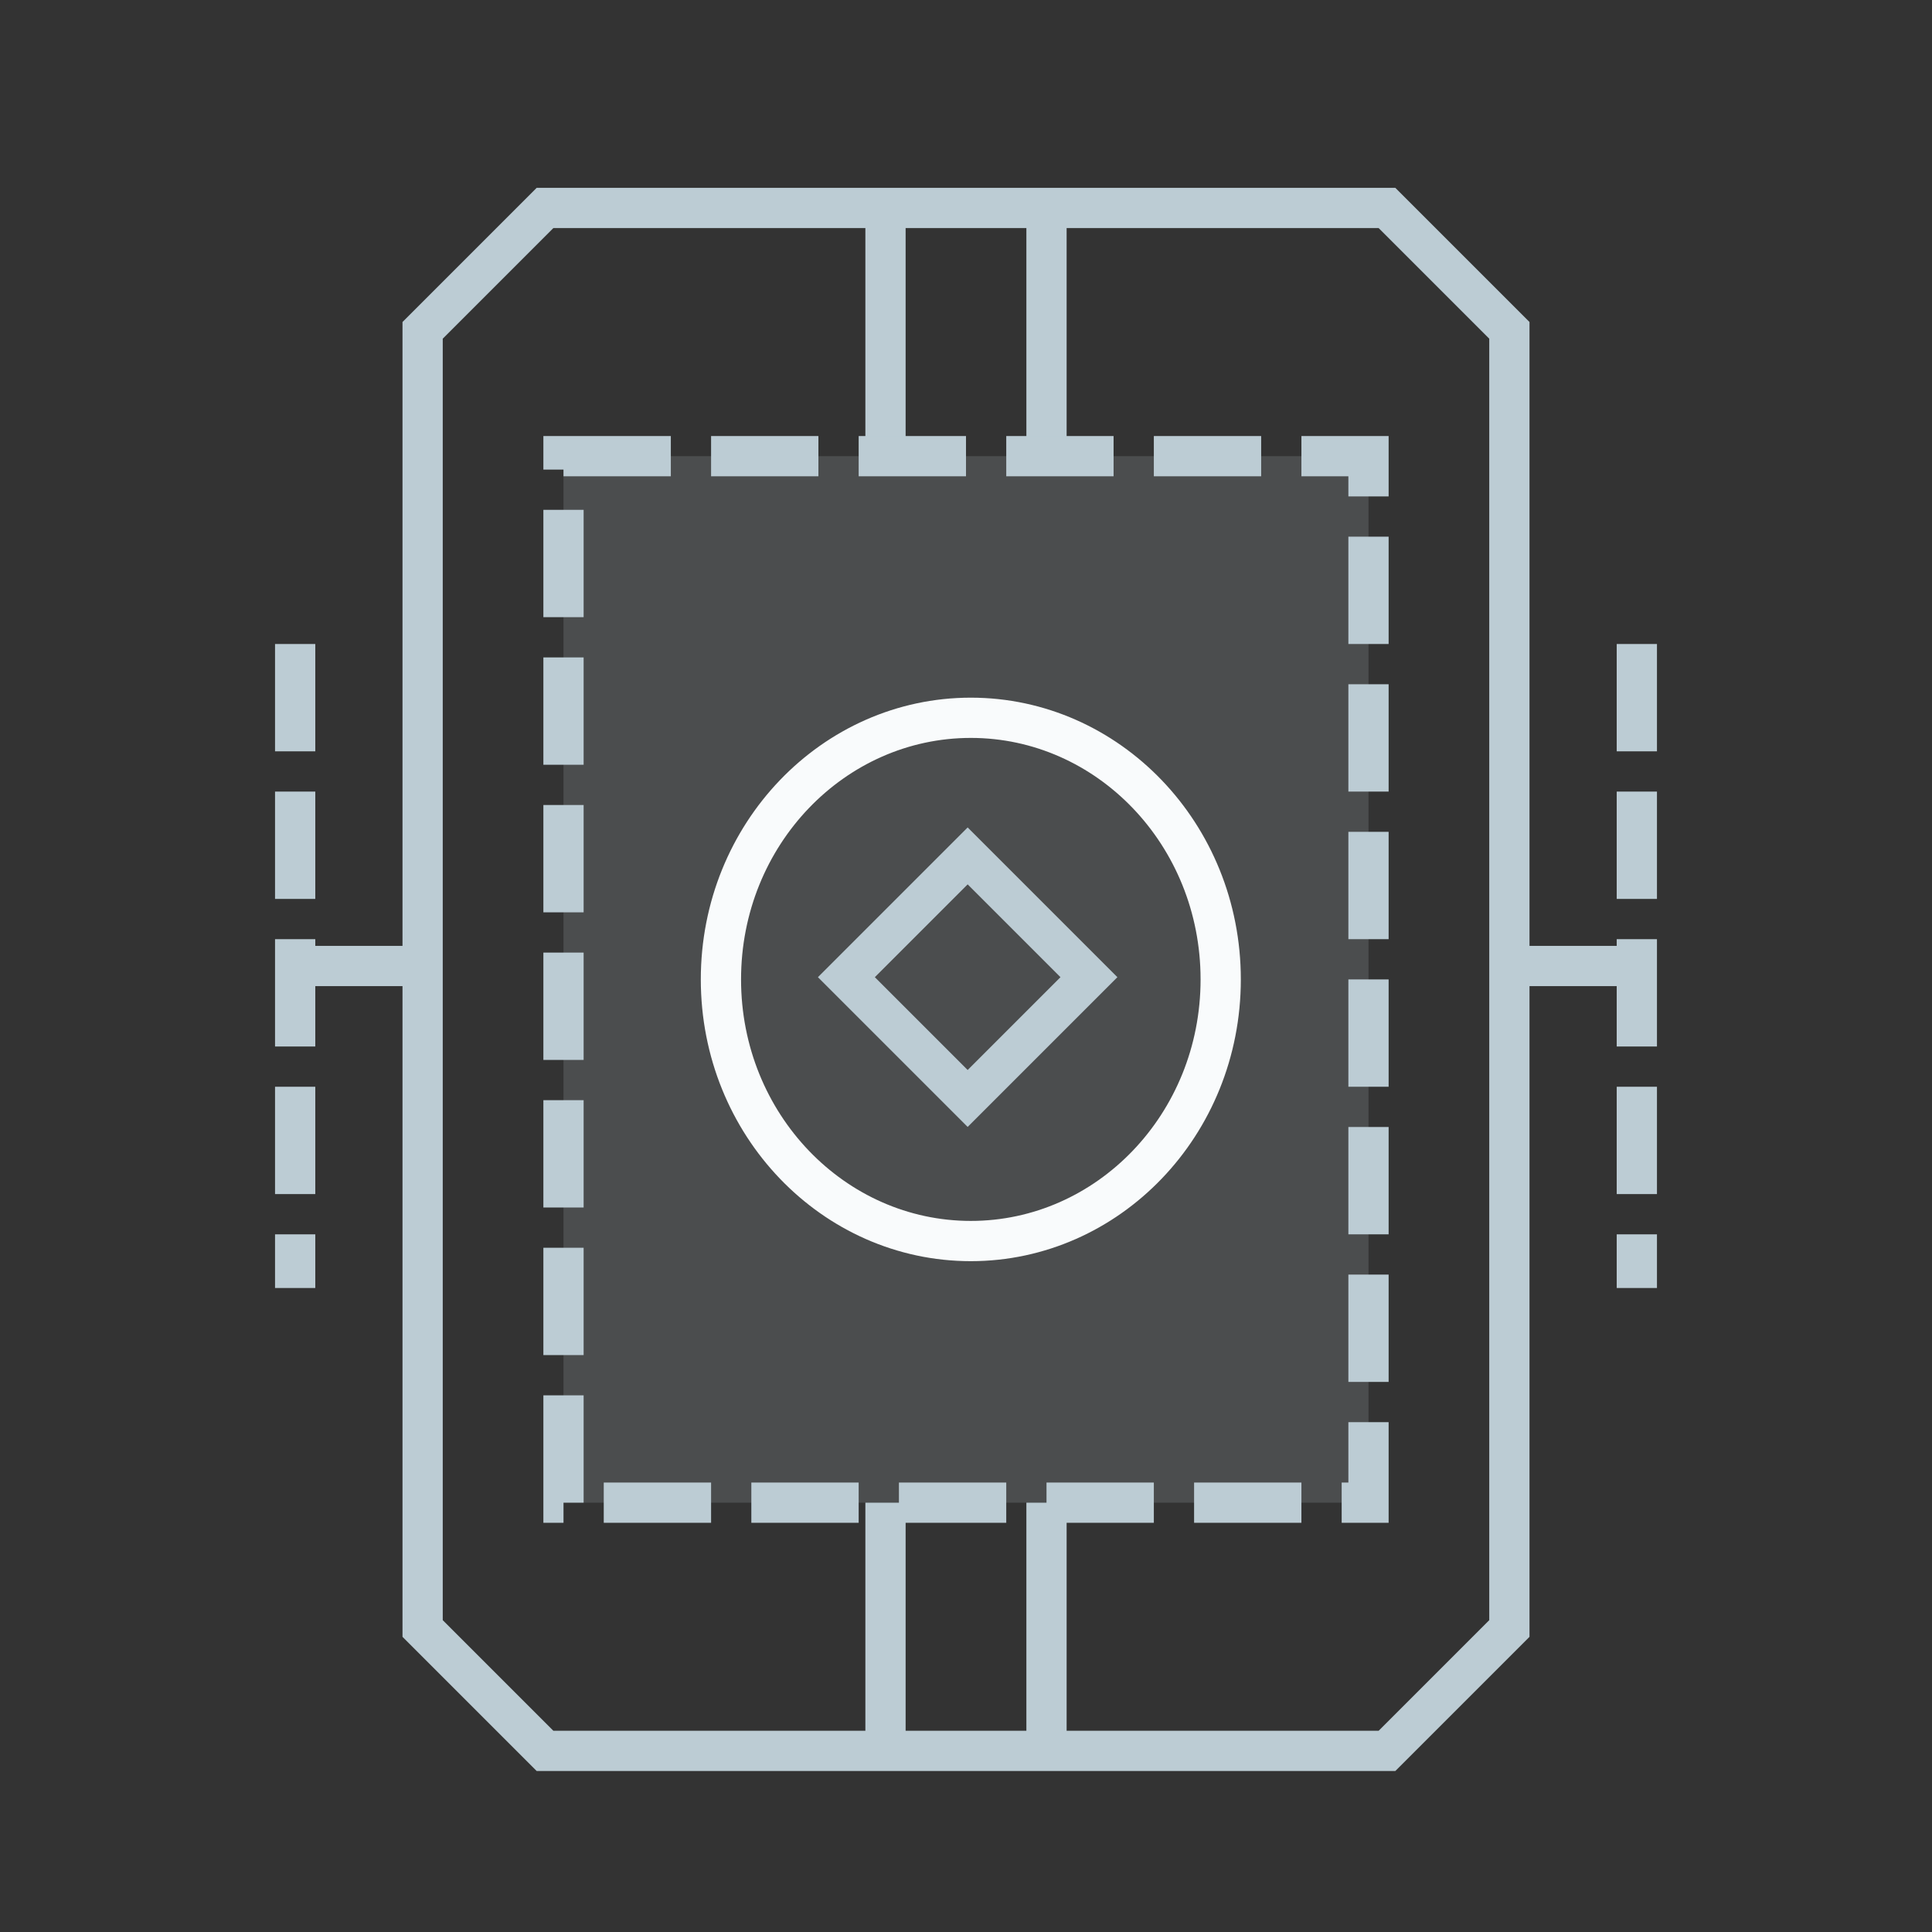
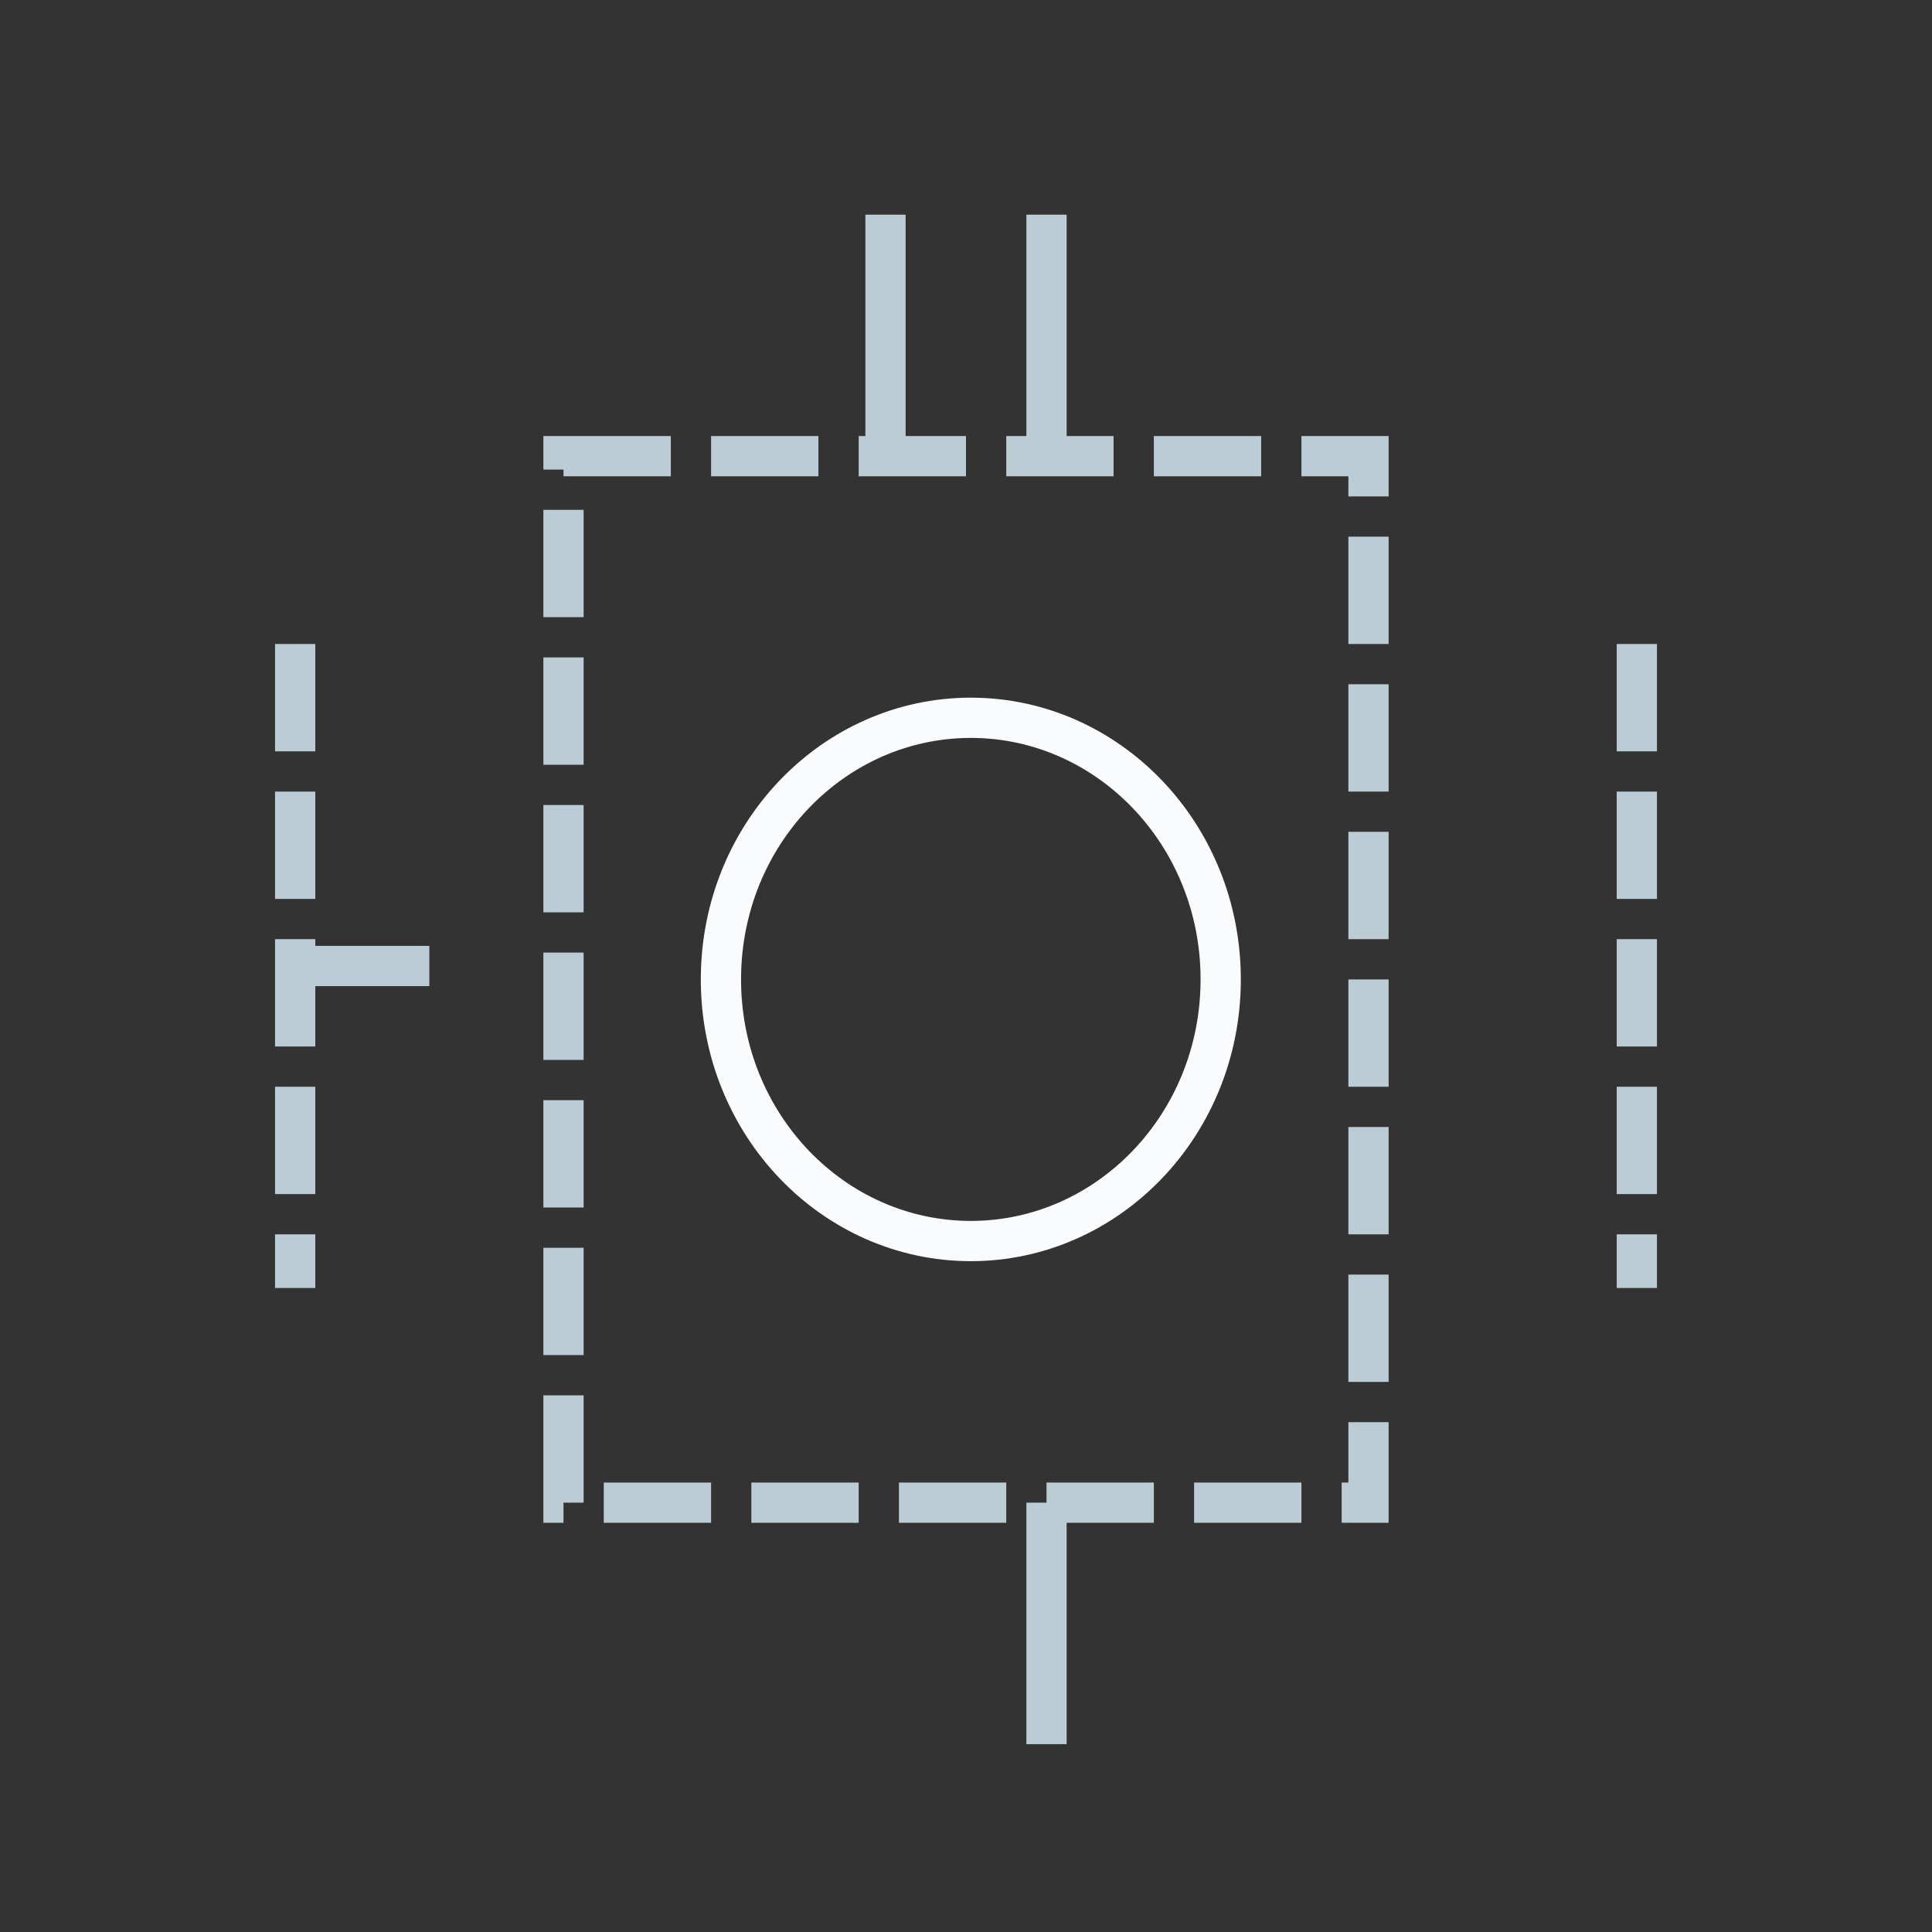
<svg xmlns="http://www.w3.org/2000/svg" width="72" height="72" viewBox="0 0 72 72" fill="none">
  <rect x="0" y="0" width="72" height="72" fill="#333333" stroke="none" />
-   <path d="M21 17H51V56H21V17Z" fill="#D9E6EC" fill-opacity="0.15" />
  <path d="M45.492 36.5C45.492 41.915 41.293 46.25 36.18 46.25C31.066 46.25 26.867 41.915 26.867 36.5C26.867 31.085 31.066 26.75 36.18 26.75C41.293 26.75 45.492 31.085 45.492 36.5Z" stroke="#F9FBFC" stroke-width="1.5" />
-   <rect x="36.062" y="31.897" width="6.392" height="6.392" transform="rotate(45 36.062 31.897)" stroke="#BCCCD4" stroke-width="1.5" />
  <path d="M33 8L33 17" stroke="#BCCCD4" stroke-width="1.5" />
  <path d="M11 36L16 36" stroke="#BCCCD4" stroke-width="1.5" />
  <path d="M11 24L11 48" stroke="#BCCCD4" stroke-width="1.5" stroke-dasharray="4 1.5" />
  <path d="M61 24L61 48" stroke="#BCCCD4" stroke-width="1.5" stroke-dasharray="4 1.5" />
-   <path d="M56 36L61 36" stroke="#BCCCD4" stroke-width="1.5" />
  <path d="M39 8L39 17" stroke="#BCCCD4" stroke-width="1.5" />
-   <path d="M33 56L33 65" stroke="#BCCCD4" stroke-width="1.5" />
  <path d="M39 56L39 65" stroke="#BCCCD4" stroke-width="1.5" />
-   <path d="M15.75 12.311L20.311 7.75H51.689L56.25 12.311V60.689L51.689 65.25H20.311L15.75 60.689V12.311Z" stroke="#BCCCD4" stroke-width="1.5" />
  <rect x="21" y="17" width="30" height="39" stroke="#BCCCD4" stroke-width="1.5" stroke-dasharray="4 1.5" />
</svg>